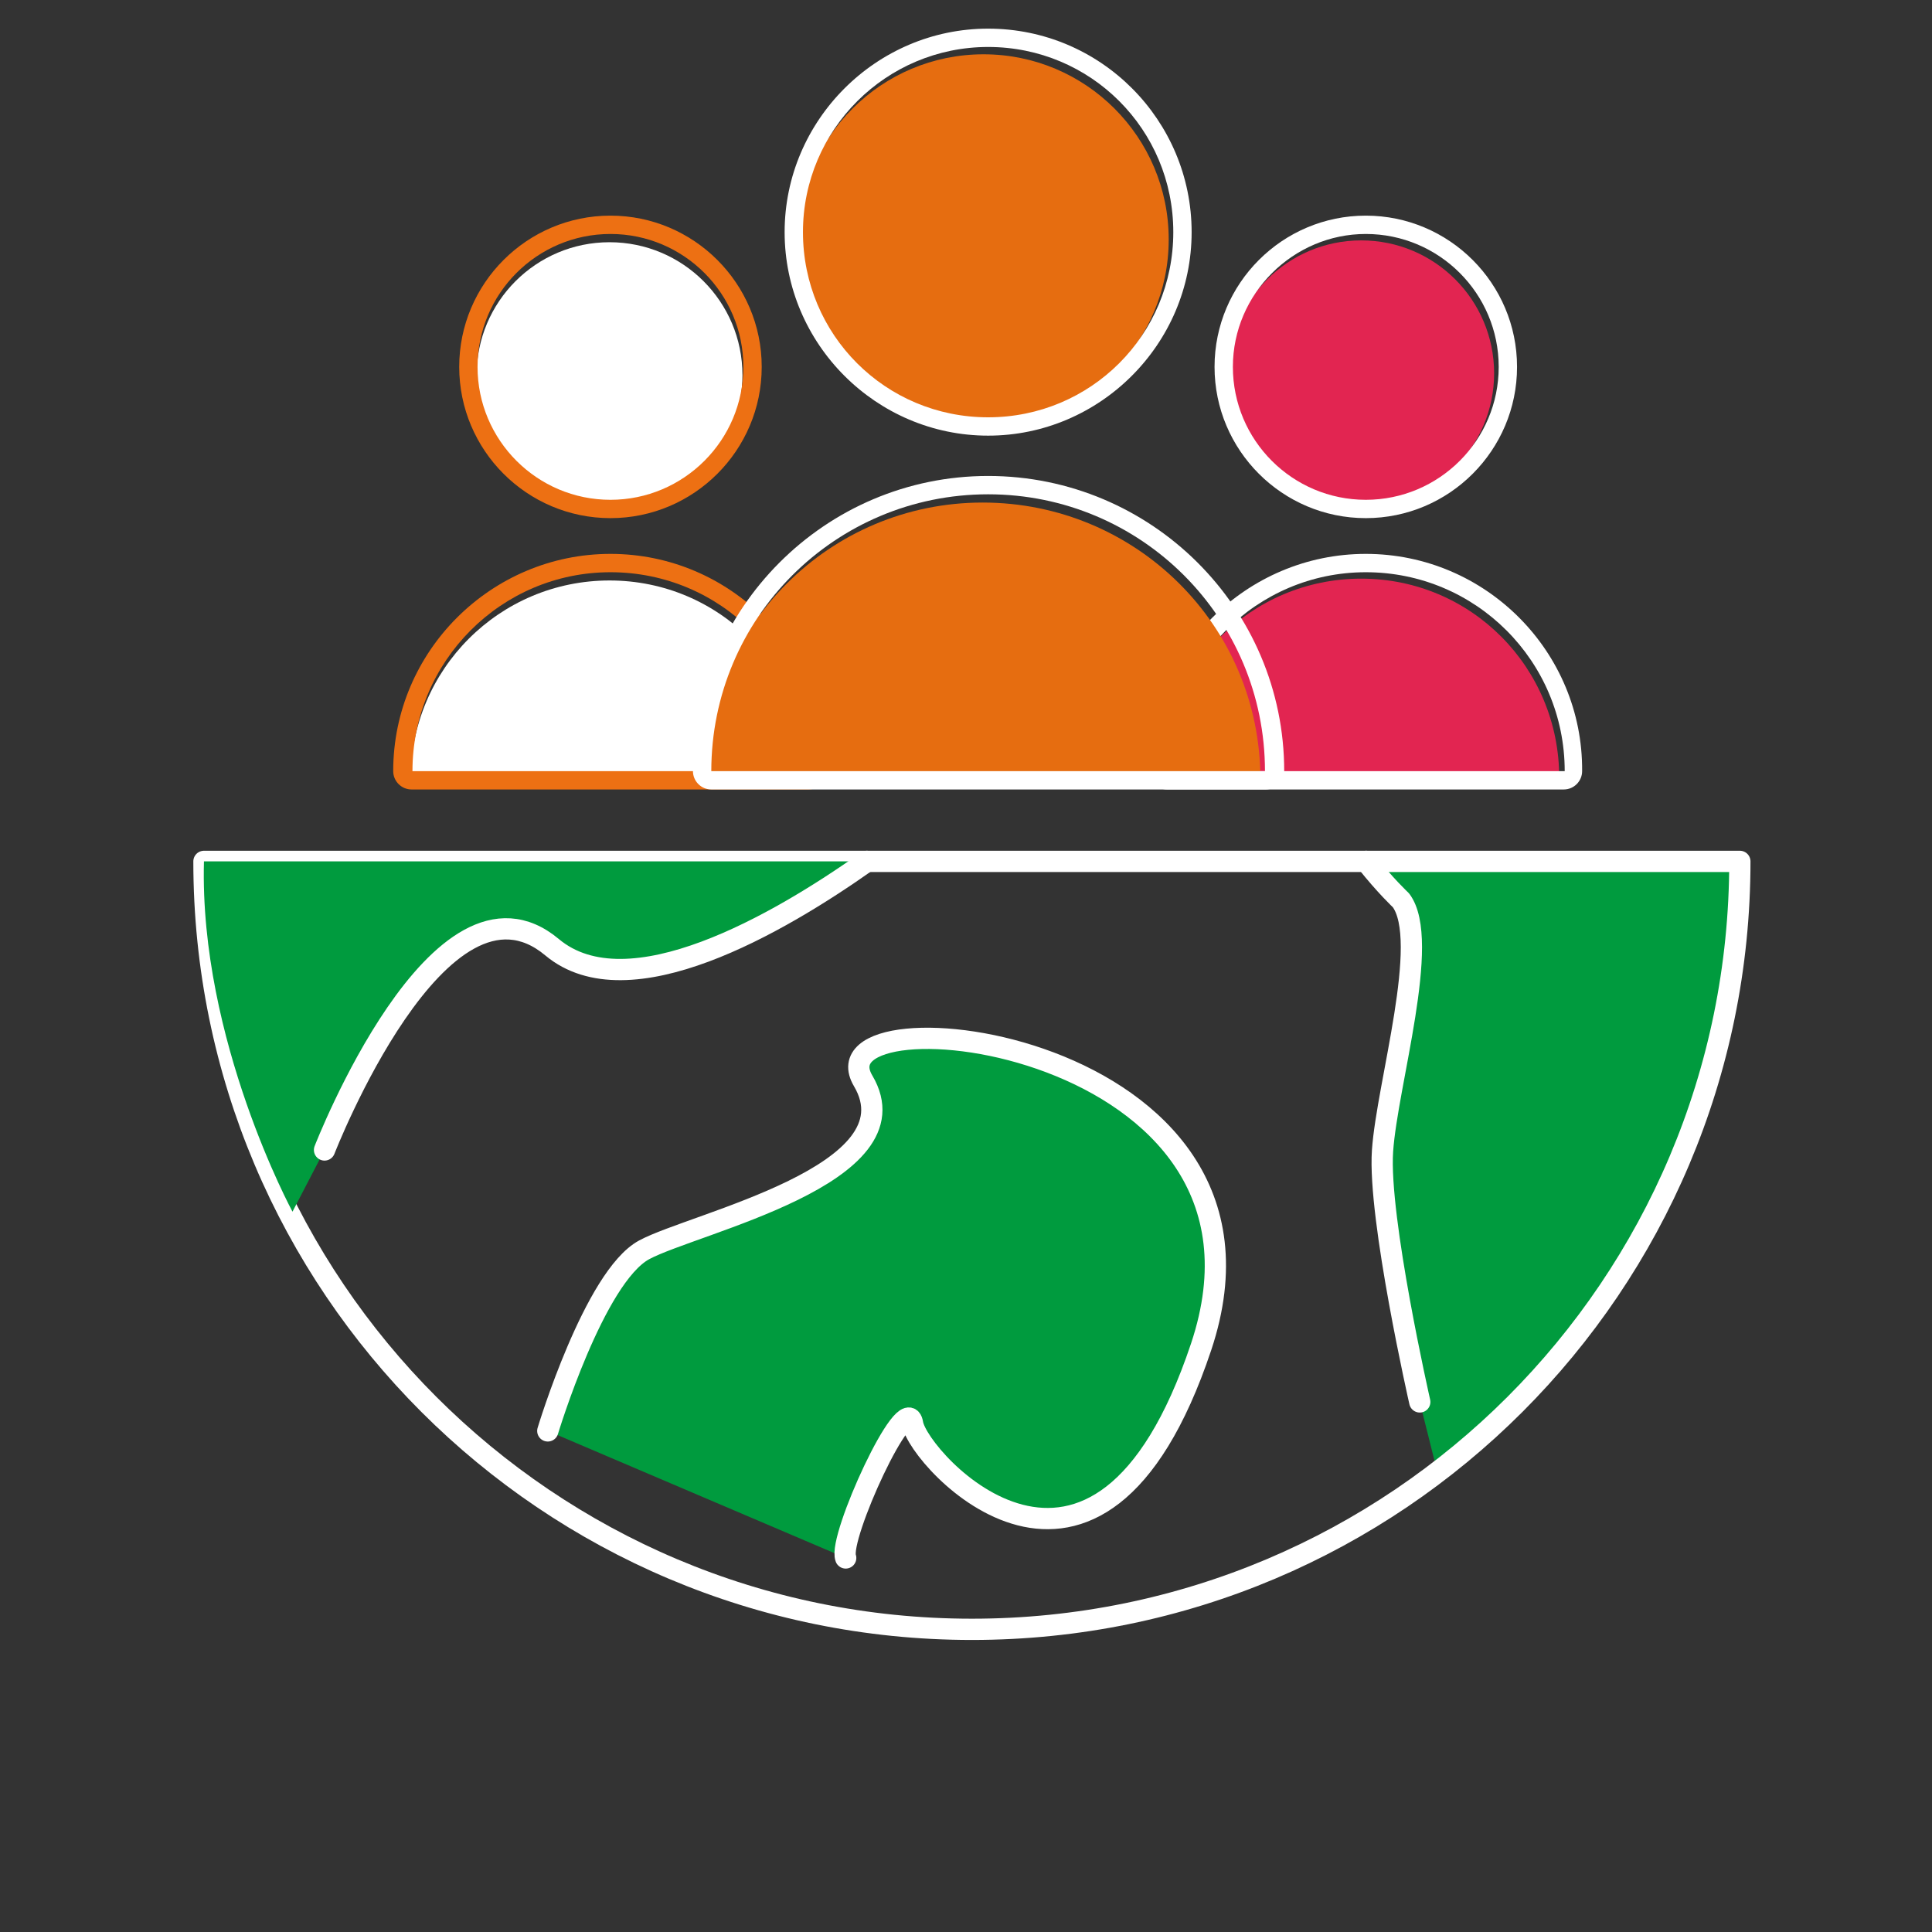
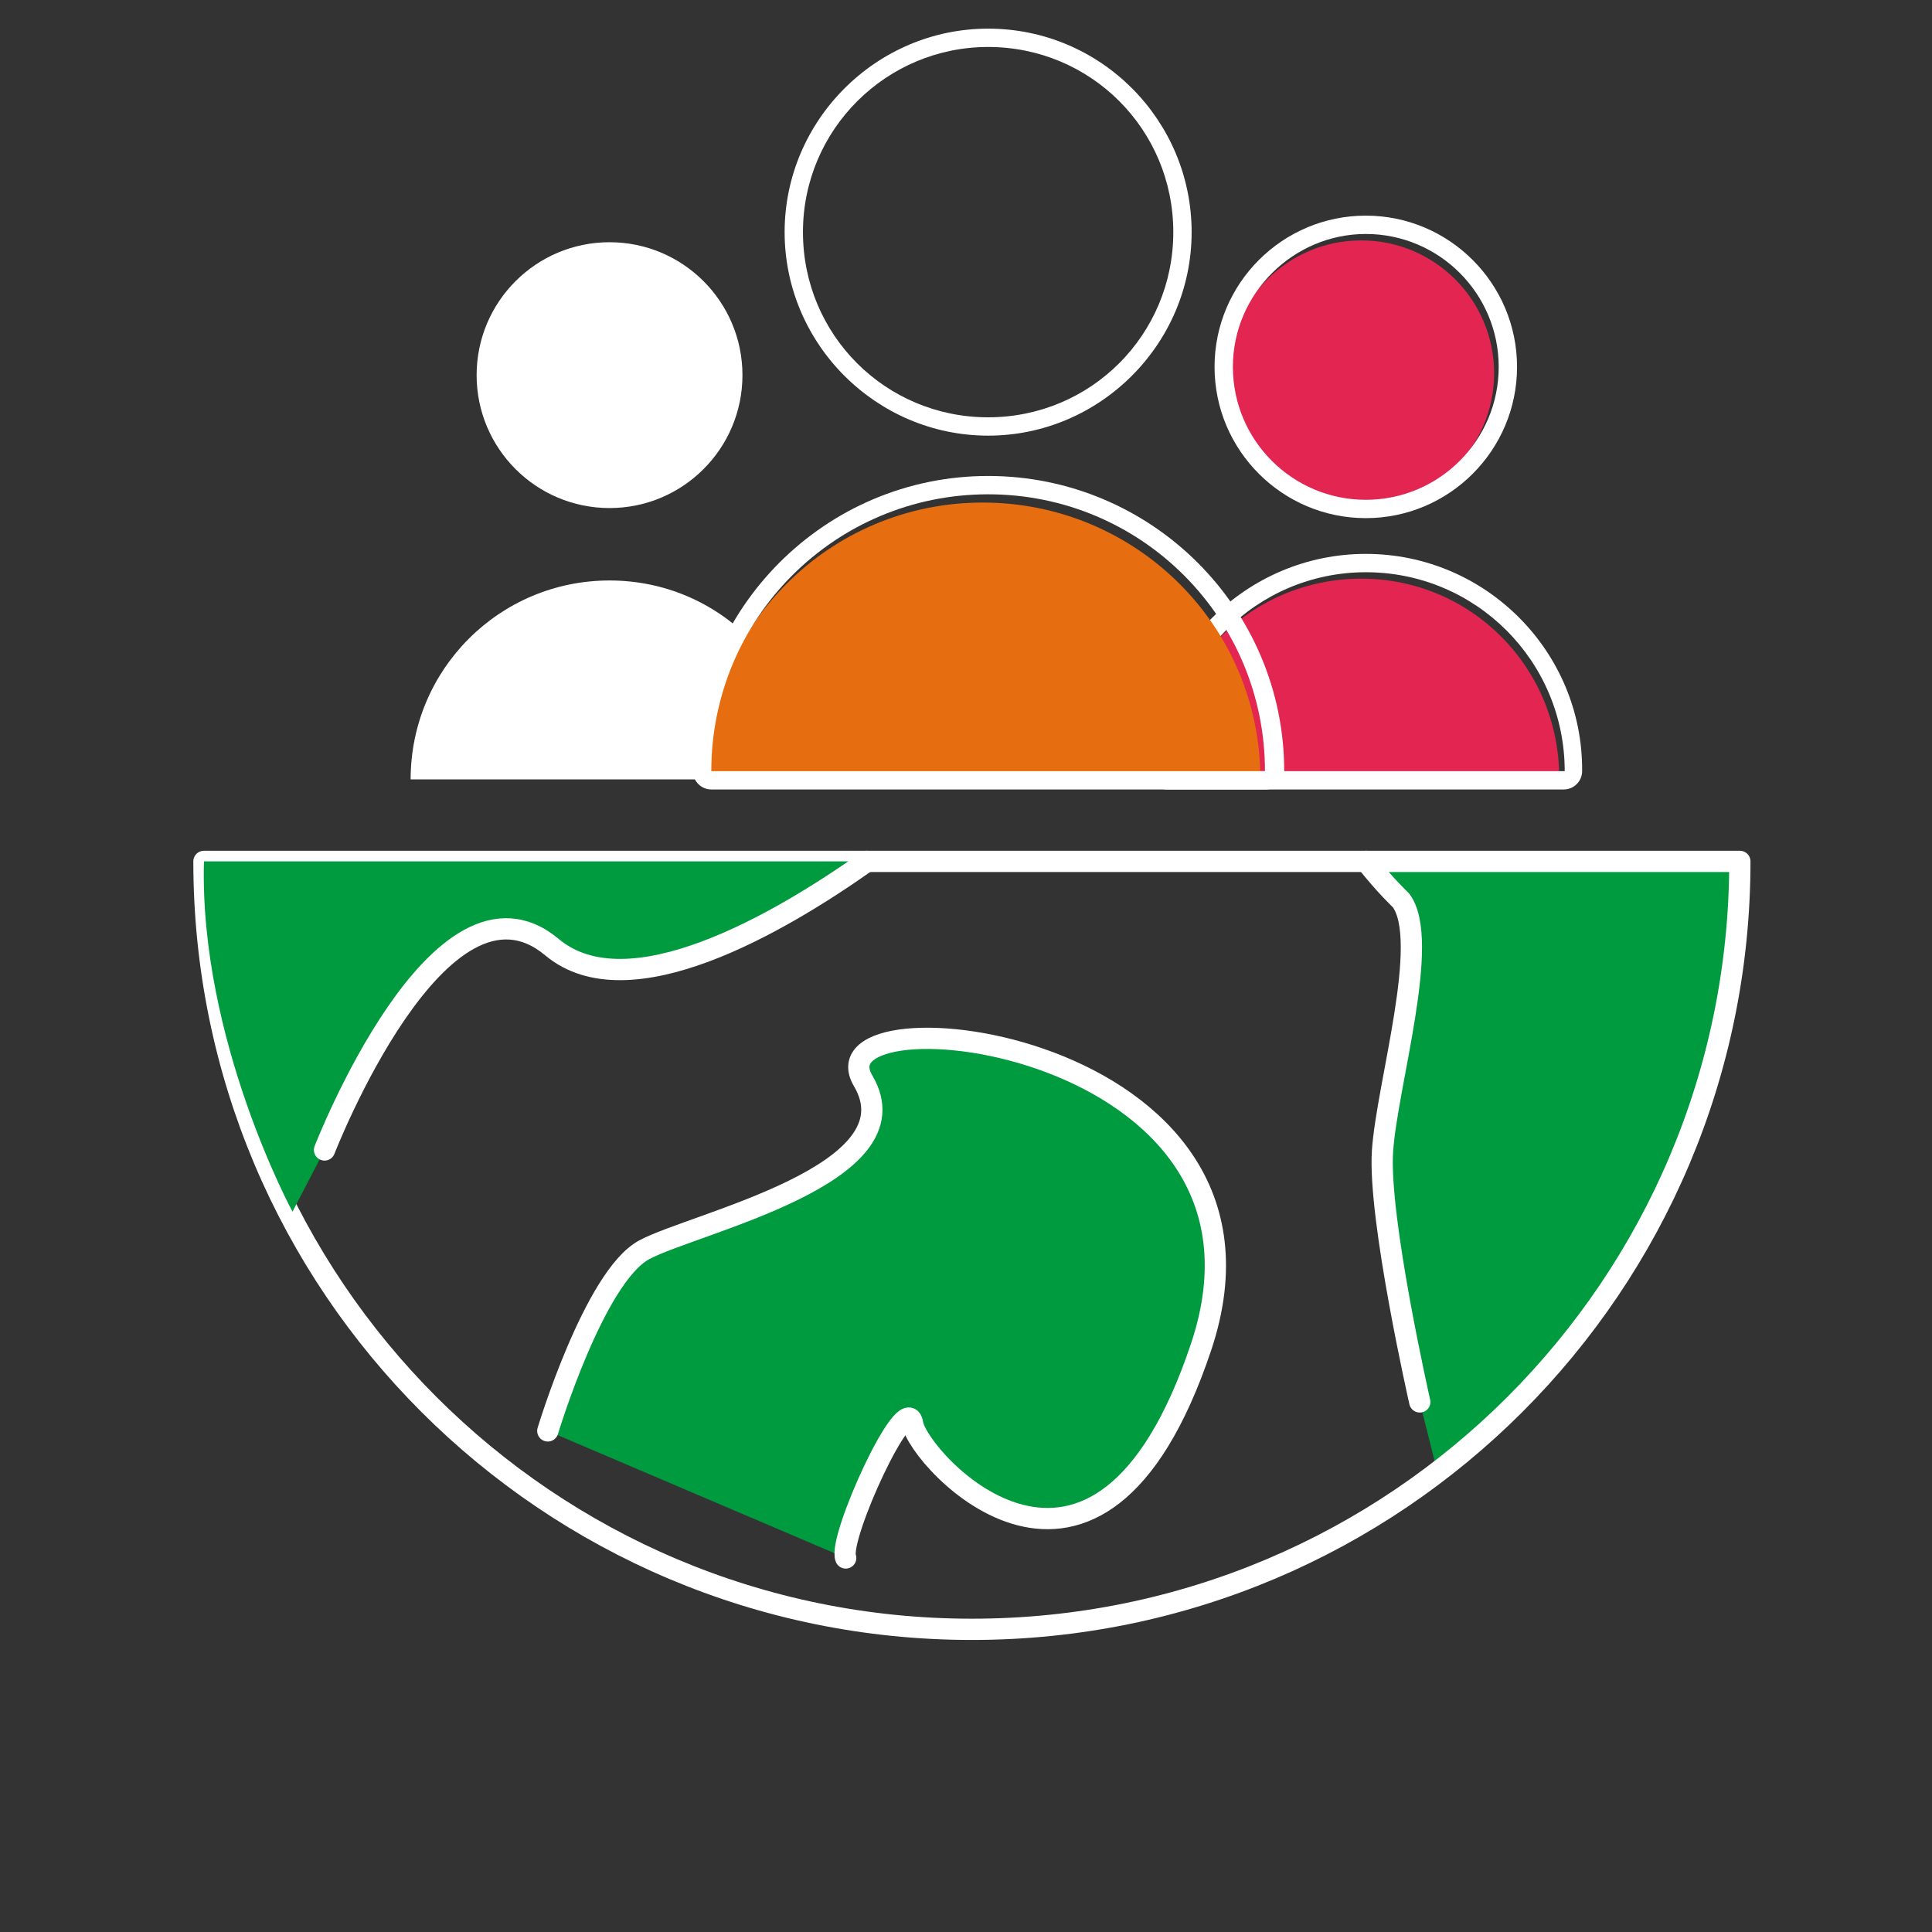
<svg xmlns="http://www.w3.org/2000/svg" id="Layer_1" viewBox="0 0 192 192">
  <rect x="0" y="0" width="192" height="192" fill="#333333" stroke="none" />
  <path d="M135.761,85.603c1.87,2.373,3.465,3.869,3.465,3.869,2.984,4.007-1.374,18.24-1.832,24.902-.458,6.662,3.701,24.948,3.701,24.948l1.576,6.29s15.375-5.338,24.344-31.177c9.018-25.98,5.89-28.833,5.89-28.833h-37.144Z" fill="#009b3e" />
  <path d="M172.905,85.603c0,42.15-34.167,76.318-76.318,76.318S20.269,127.753,20.269,85.603h152.636Z" fill="none" stroke="#fff" stroke-linecap="round" stroke-linejoin="round" stroke-width="2.112" />
  <path d="M135.761,85.603c1.87,2.373,3.465,3.869,3.465,3.869,2.984,4.007-1.374,18.24-1.832,24.902-.458,6.662,3.701,24.948,3.701,24.948" fill="none" stroke="#fff" stroke-linecap="round" stroke-linejoin="round" stroke-width="2.112" />
  <path d="M86.147,85.603c-8.769,6.197-23.697,14.882-31.283,8.532-11.165-9.341-22.613,20.148-22.613,20.148l-3.183,6.132s-9.27-17.093-8.799-34.812h65.878Z" fill="#009b3e" />
  <path d="M32.251,114.283s11.448-29.489,22.613-20.148c7.586,6.35,22.514-2.335,31.283-8.532" fill="none" stroke="#fff" stroke-linecap="round" stroke-linejoin="round" stroke-width="2.112" />
  <path d="M54.439,142.202s4.622-15.326,9.583-17.998c4.962-2.672,27.255-7.477,21.755-16.793-5.499-9.316,43.892-4.364,33.587,26.443-10.305,30.807-28.1,11.199-28.673,7.62-.572-3.578-7.425,11.393-6.646,13.354" fill="#009b3e" />
  <path d="M54.439,142.202s4.622-15.326,9.583-17.998c4.962-2.672,27.255-7.477,21.755-16.793-5.499-9.316,43.892-4.364,33.587,26.443-10.305,30.807-28.1,11.199-28.673,7.62-.572-3.578-7.425,11.393-6.646,13.354" fill="none" stroke="#fff" stroke-linecap="round" stroke-linejoin="round" stroke-width="2.112" />
  <g id="Left_body">
    <g id="Fill">
      <g id="Fill-2">
        <circle cx="60.575" cy="37.281" r="13.209" fill="#fff" />
      </g>
      <g id="Fill-3">
        <path d="M80.253,77.455h-39.445c0-10.932,8.836-19.768,19.768-19.768s19.677,8.836,19.677,19.768Z" fill="#fff" />
      </g>
    </g>
    <g id="Line">
      <g id="Line-2">
-         <path d="M60.667,23.252c7.288,0,13.209,5.921,13.209,13.209s-5.921,13.209-13.209,13.209-13.209-5.921-13.209-13.209,5.921-13.209,13.209-13.209M60.667,21.43c-8.29,0-15.031,6.741-15.031,15.031s6.741,15.031,15.031,15.031,15.031-6.741,15.031-15.031-6.741-15.031-15.031-15.031h0Z" fill="#ed7013" />
-       </g>
+         </g>
      <g id="Line-3">
-         <path d="M60.667,56.867c10.932,0,19.768,8.836,19.768,19.768h-39.445c0-10.932,8.836-19.768,19.677-19.768M60.667,55.045c-11.843,0-21.59,9.656-21.59,21.59,0,1.002.82,1.822,1.822,1.822h39.445c1.002,0,1.822-.82,1.822-1.822.091-11.843-9.565-21.59-21.499-21.59h0Z" fill="#ed7013" />
-       </g>
+         </g>
    </g>
  </g>
  <g id="Fill-4">
    <g id="Fill-5">
      <path d="M154.953,77.273h-39.445c0-10.932,8.836-19.768,19.768-19.768s19.677,8.836,19.677,19.768Z" fill="#e22551" />
    </g>
    <g id="Fill-6">
      <circle cx="135.276" cy="37.099" r="13.209" fill="#e22551" />
    </g>
  </g>
  <g id="Line-4">
    <g id="Line-5">
      <path d="M135.731,56.867c10.932,0,19.768,8.836,19.768,19.768h-39.445c0-10.932,8.836-19.768,19.677-19.768M135.731,55.045c-11.843,0-21.59,9.656-21.59,21.59,0,1.002.82,1.822,1.822,1.822h39.445c1.002,0,1.822-.82,1.822-1.822.091-11.843-9.565-21.59-21.499-21.59h0Z" fill="#fff" />
    </g>
    <g id="Line-6">
      <path d="M135.731,23.252c7.288,0,13.209,5.921,13.209,13.209s-5.921,13.209-13.209,13.209-13.209-5.921-13.209-13.209,6.013-13.209,13.209-13.209M135.731,21.43c-8.29,0-15.031,6.741-15.031,15.031s6.741,15.031,15.031,15.031,15.031-6.741,15.031-15.031-6.741-15.031-15.031-15.031h0Z" fill="#fff" />
    </g>
  </g>
  <g id="Front_body">
    <g id="Fill-7">
      <g id="Fill-8">
-         <circle cx="97.743" cy="23.798" r="18.402" fill="#e66d10" />
-       </g>
+         </g>
      <g id="Fill-9">
        <path d="M125.255,77.455h-55.114c0-15.213,12.298-27.512,27.512-27.512s27.603,12.207,27.603,27.512Z" fill="#e66d10" />
      </g>
    </g>
    <g id="Line-7">
      <g id="Line-8">
        <path d="M98.199,4.668c10.203,0,18.402,8.199,18.402,18.402s-8.199,18.402-18.402,18.402-18.402-8.199-18.402-18.402,8.29-18.402,18.402-18.402M98.199,2.846c-11.114,0-20.224,9.11-20.224,20.224s9.11,20.224,20.224,20.224,20.224-9.11,20.224-20.224S109.404,2.846,98.199,2.846h0Z" fill="#fff" />
      </g>
      <g id="Line-9">
        <path d="M98.199,49.123c15.213,0,27.512,12.298,27.512,27.512h-55.023c0-15.213,12.298-27.512,27.512-27.512M98.199,47.301c-16.215,0-29.334,13.209-29.334,29.334,0,1.002.82,1.822,1.822,1.822h55.114c1.002,0,1.822-.82,1.822-1.822,0-16.215-13.209-29.334-29.425-29.334h0Z" fill="#fff" />
      </g>
    </g>
  </g>
</svg>